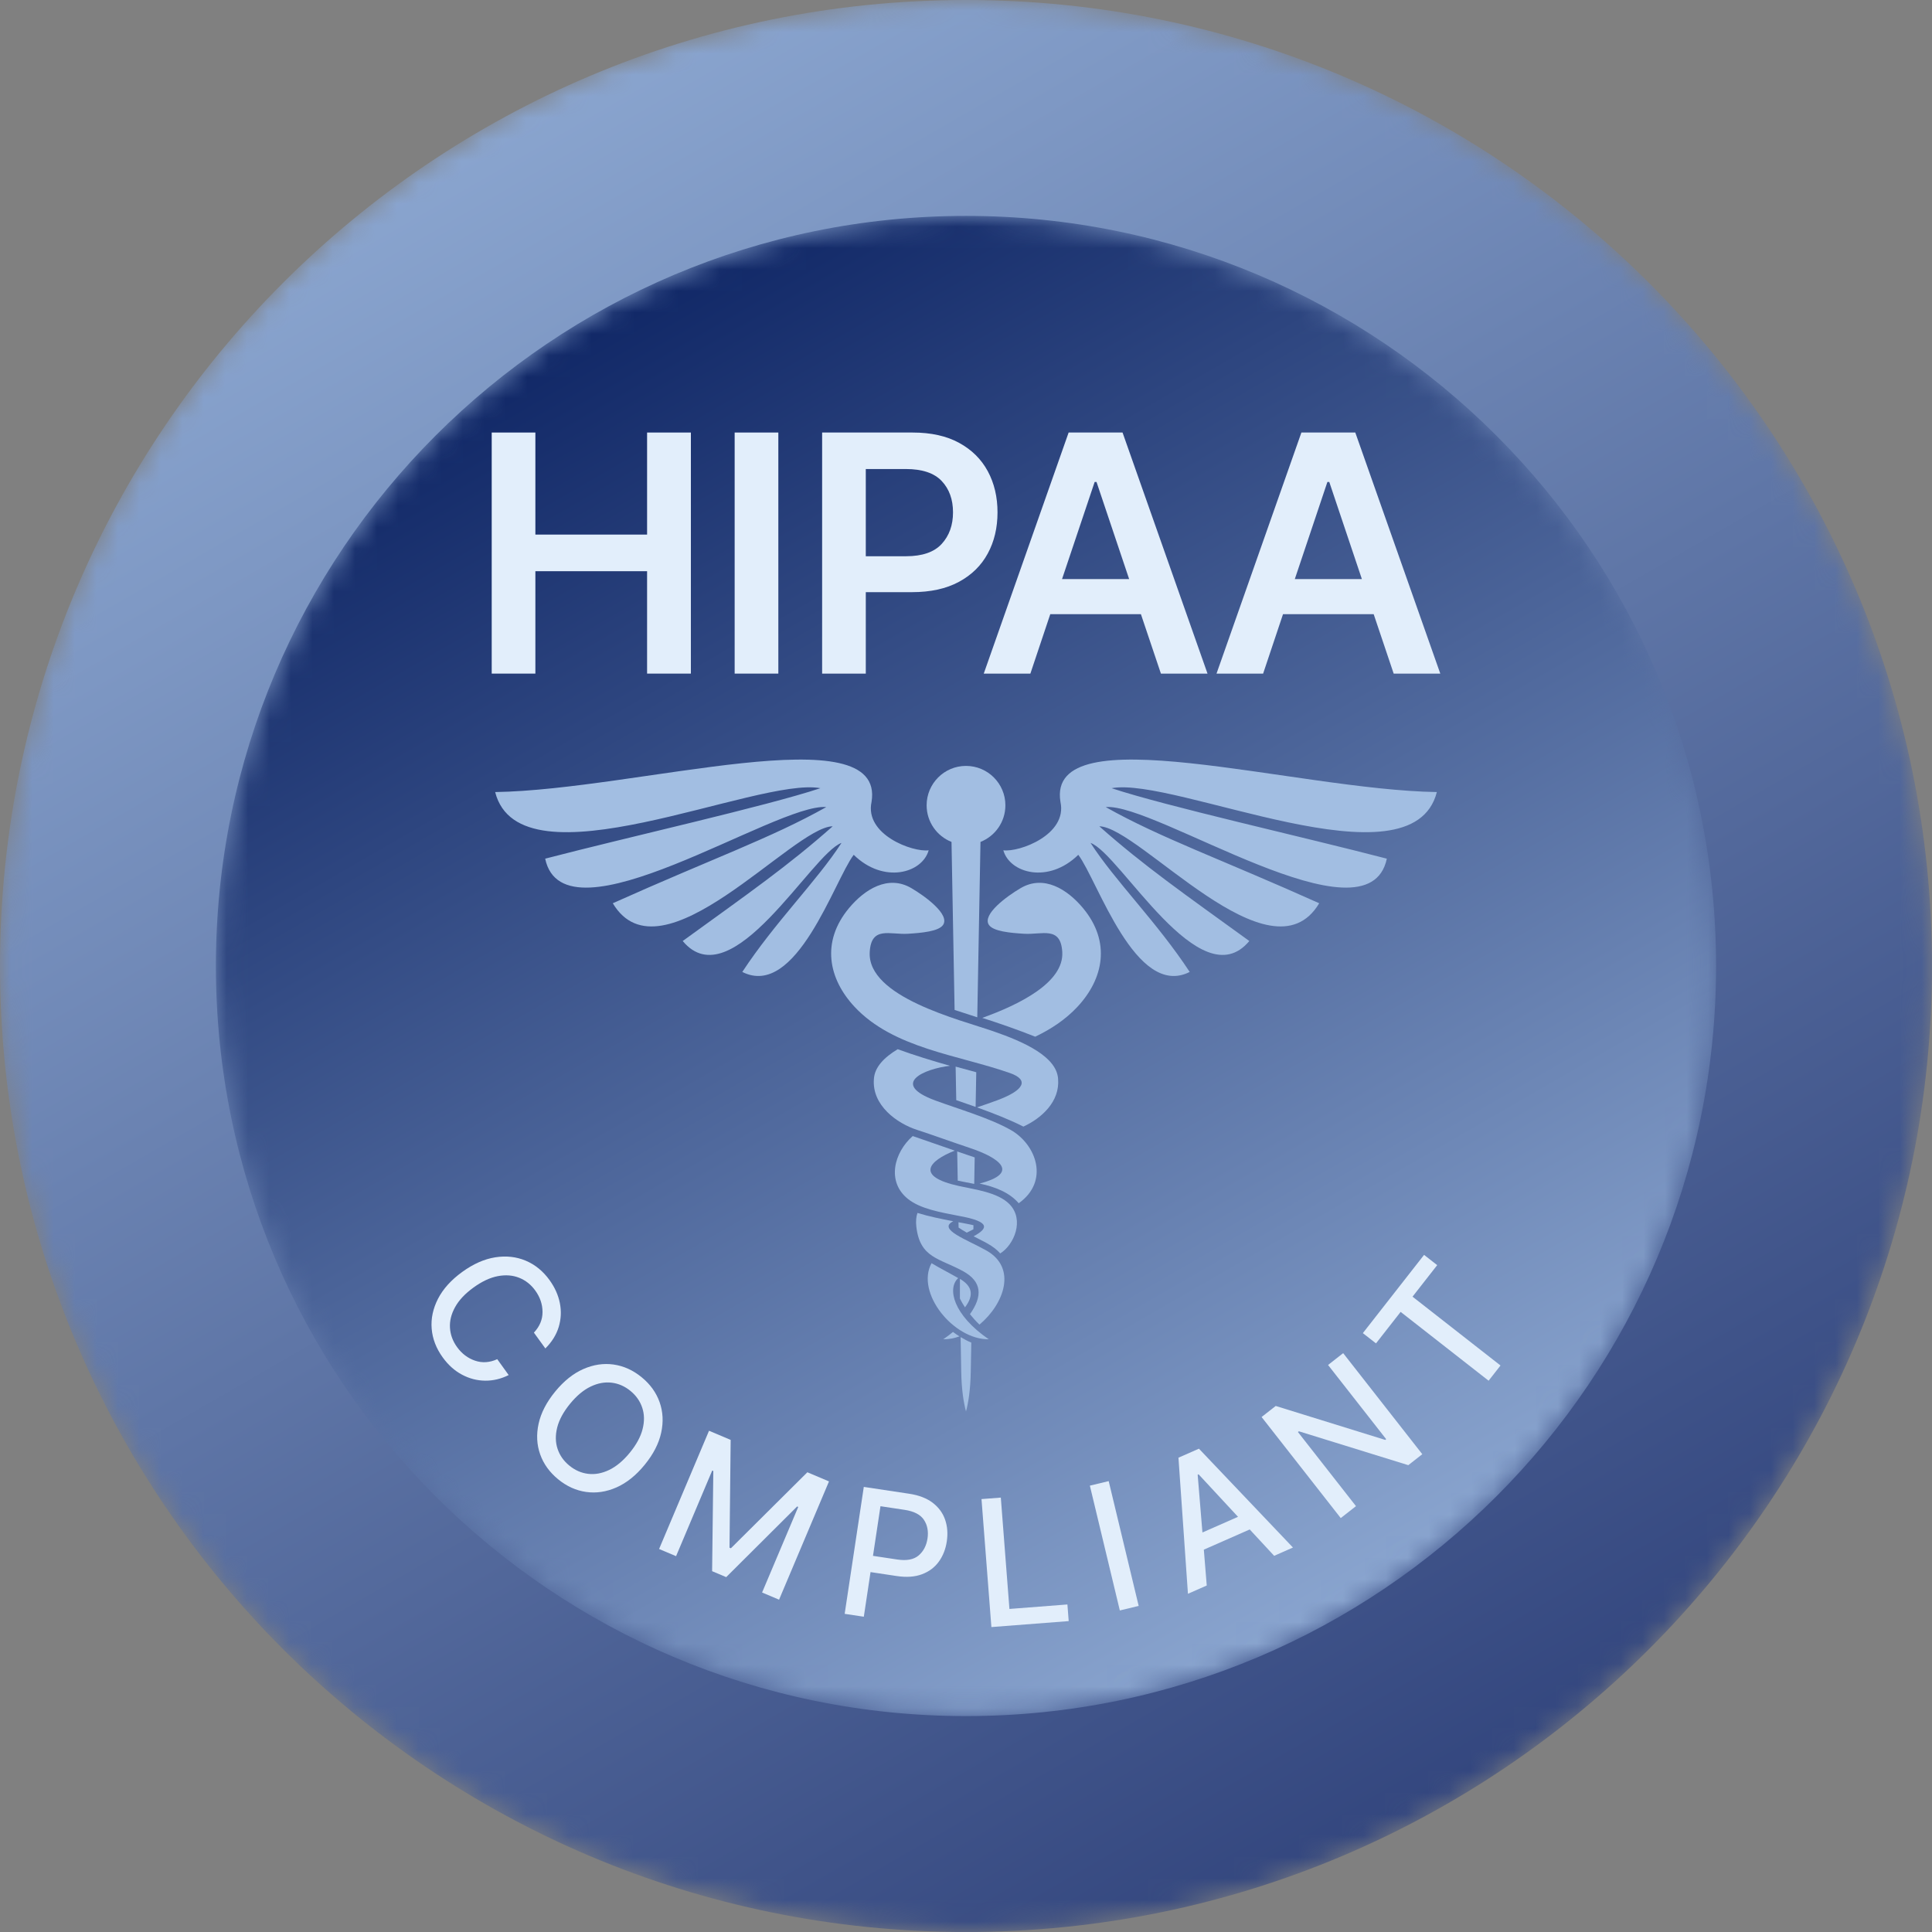
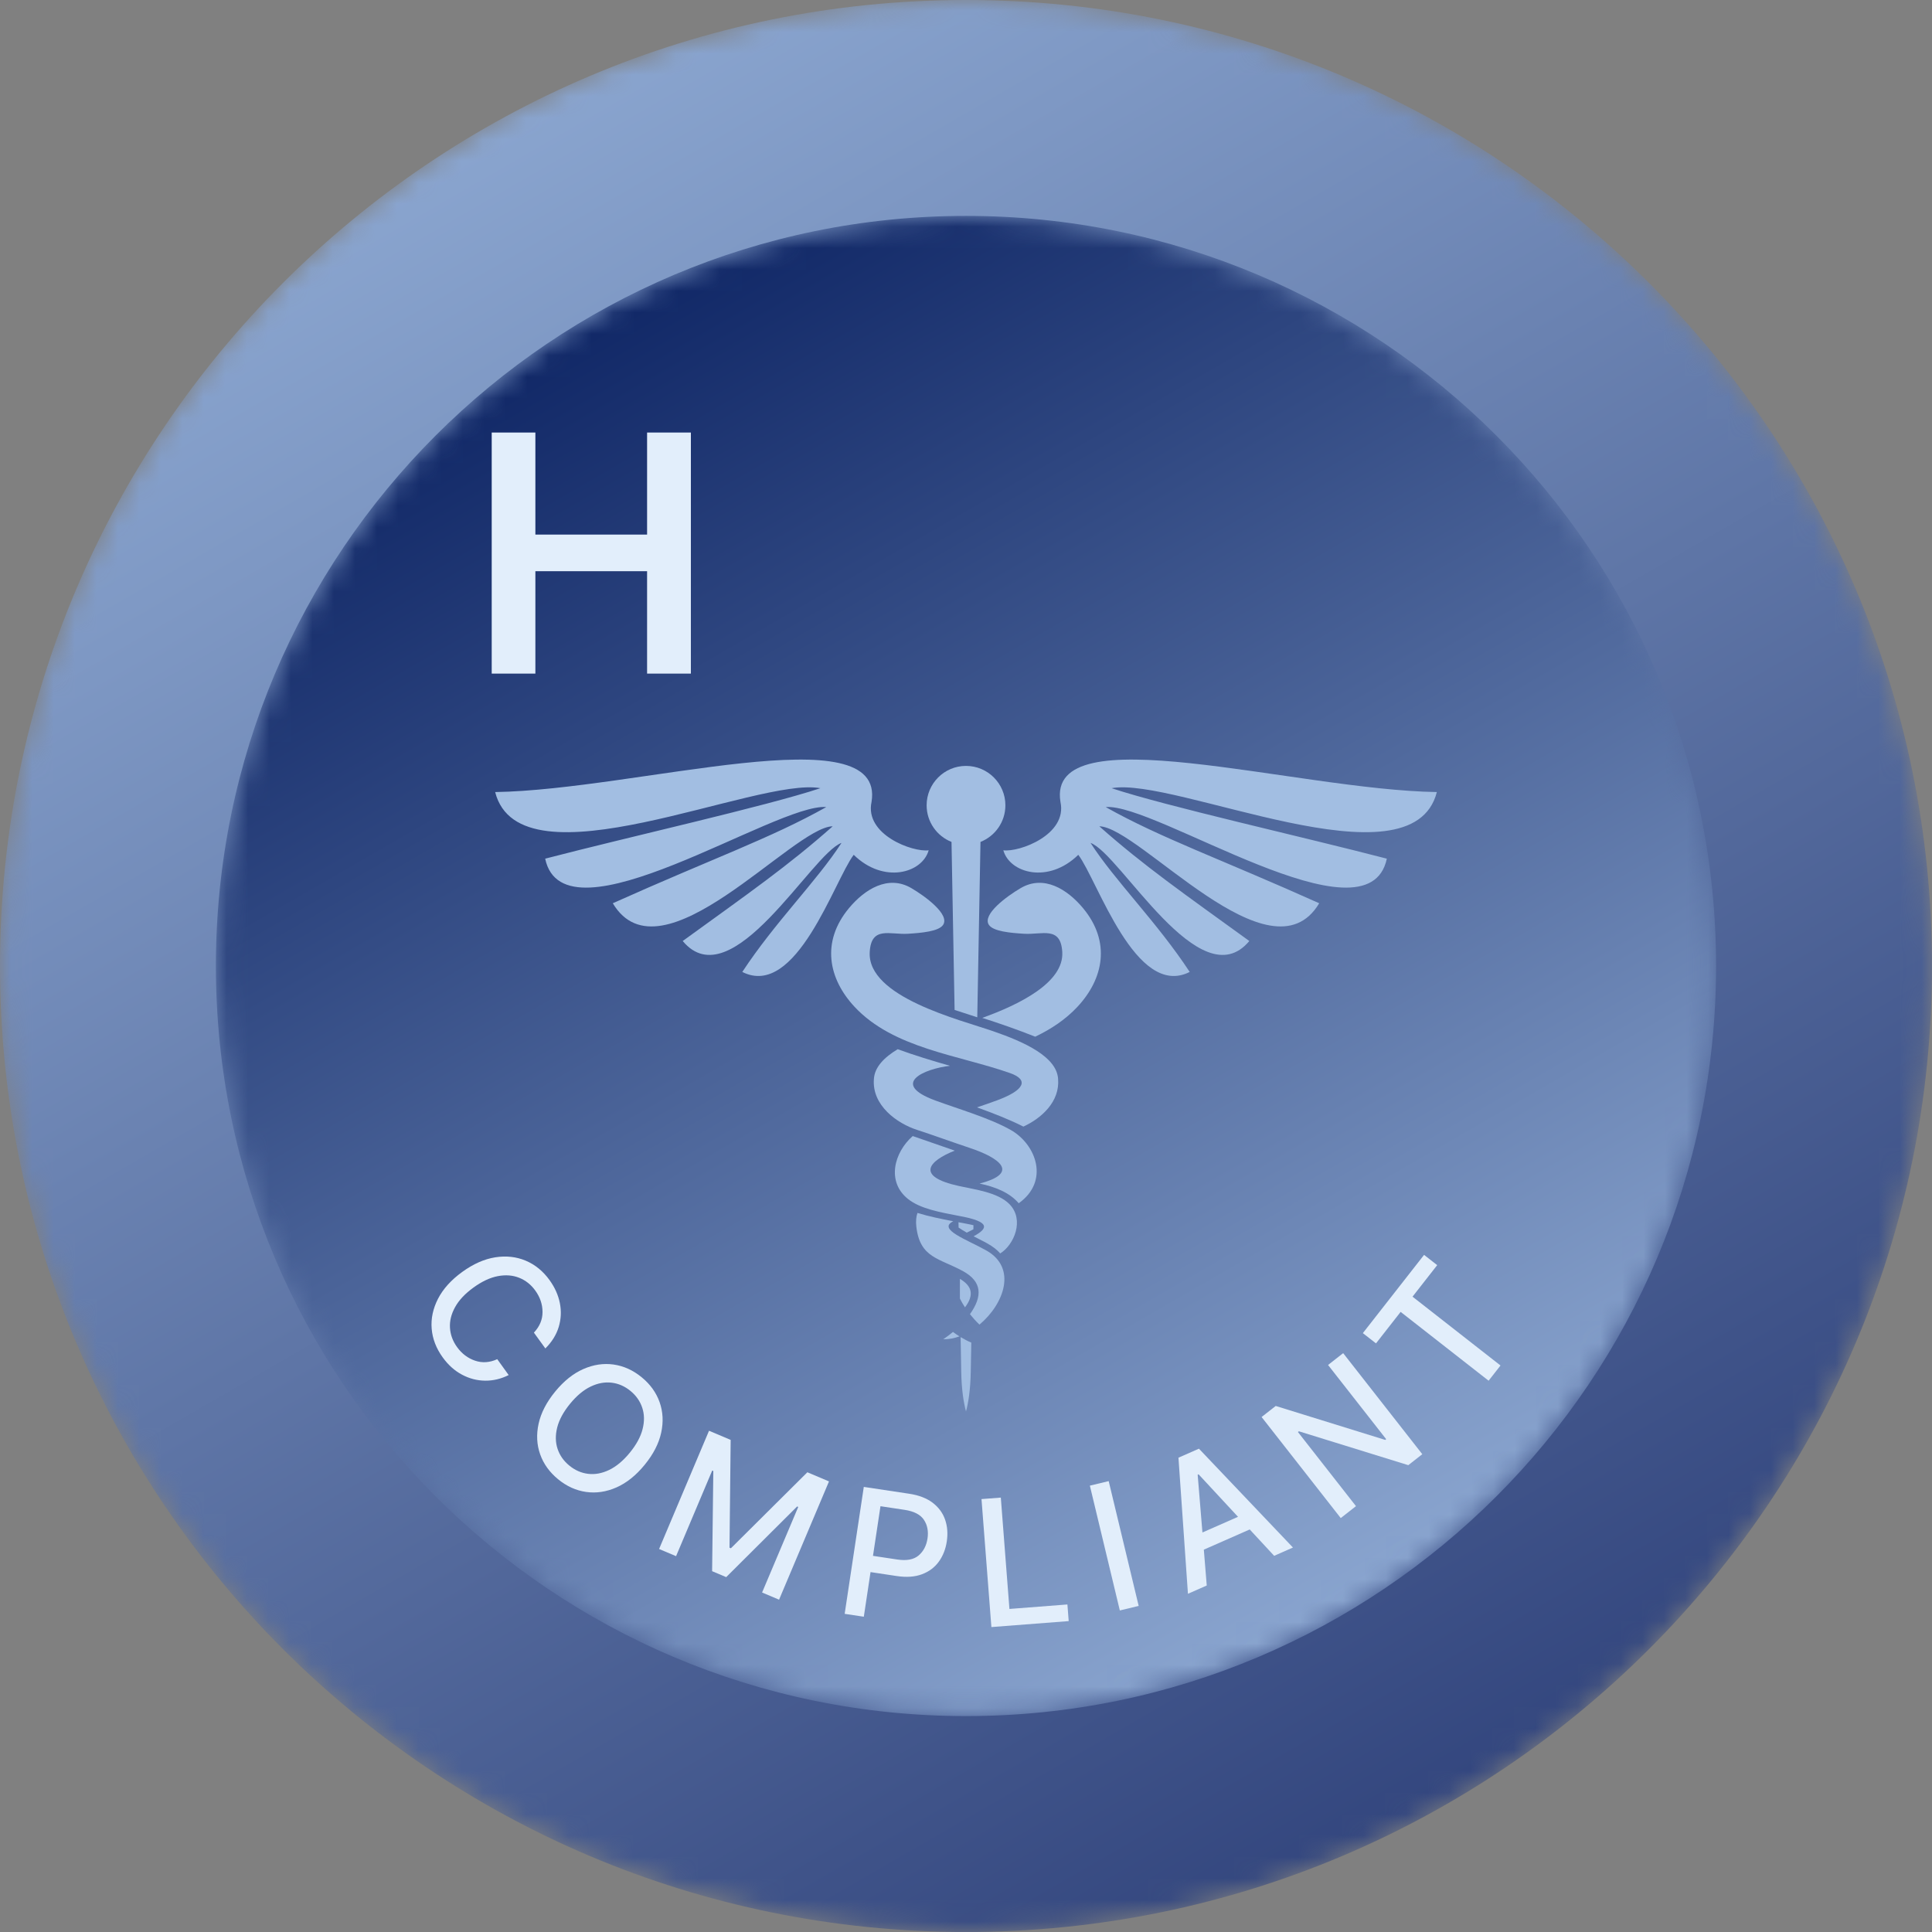
<svg xmlns="http://www.w3.org/2000/svg" xmlns:xlink="http://www.w3.org/1999/xlink" width="90px" height="90px" viewBox="0 0 90 90" version="1.1">
  <rect x="0" y="0" width="90" height="90" fill="#808080" stroke="none" />
  <title>hipaa-logo</title>
  <defs>
    <path d="M45,0 C20.147,0 0,20.147 0,45 L0,45 C0,69.853 20.147,90 45,90 L45,90 C69.853,90 90,69.853 90,45 L90,45 C90,20.147 69.853,0 45,0 Z" id="path-1" />
    <linearGradient x1="75.004%" y1="93.309%" x2="24.996%" y2="6.691%" id="linearGradient-3">
      <stop stop-color="#33467E" offset="0%" />
      <stop stop-color="#8AA5CF" offset="100%" />
    </linearGradient>
    <path d="M0,34.943 C0,54.241 15.644,69.885 34.943,69.885 L34.943,69.885 C54.241,69.885 69.885,54.241 69.885,34.943 L69.885,34.943 C69.885,15.645 54.241,0 34.943,0 L34.943,0 C15.644,0 0,15.645 0,34.943" id="path-4" />
    <linearGradient x1="75.004%" y1="93.308%" x2="24.996%" y2="6.692%" id="linearGradient-6">
      <stop stop-color="#8AA5CF" offset="0%" />
      <stop stop-color="#112867" offset="100%" />
    </linearGradient>
-     <polygon id="path-7" points="0 90 90 90 90 0 0 0" />
  </defs>
  <g id="hipaa-logo" stroke="none" stroke-width="1" fill="none" fill-rule="evenodd">
    <g id="Group-63-Copy">
      <g id="Group-3">
        <mask id="mask-2" fill="white">
          <use xlink:href="#path-1" />
        </mask>
        <g id="Clip-2" />
        <path d="M45,0 C20.147,0 0,20.147 0,45 L0,45 C0,69.853 20.147,90 45,90 L45,90 C69.853,90 90,69.853 90,45 L90,45 C90,20.147 69.853,0 45,0 Z" id="Fill-1" fill="url(#linearGradient-3)" mask="url(#mask-2)" />
      </g>
      <g id="Group-6" transform="translate(10.057, 10.057)">
        <mask id="mask-5" fill="white">
          <use xlink:href="#path-4" />
        </mask>
        <g id="Clip-5" />
        <path d="M0,34.943 C0,54.241 15.644,69.885 34.943,69.885 L34.943,69.885 C54.241,69.885 69.885,54.241 69.885,34.943 L69.885,34.943 C69.885,15.645 54.241,0 34.943,0 L34.943,0 C15.644,0 0,15.645 0,34.943" id="Fill-4" fill="url(#linearGradient-6)" mask="url(#mask-5)" />
      </g>
      <g id="Group-62">
        <path d="M25.405,62.816 L24.871,62.079 C25.141,61.792 25.275,61.47 25.273,61.115 C25.272,60.759 25.159,60.427 24.935,60.118 C24.734,59.84 24.483,59.642 24.183,59.523 C23.883,59.404 23.552,59.379 23.189,59.448 C22.827,59.517 22.45,59.694 22.058,59.978 C21.664,60.264 21.377,60.568 21.199,60.893 C21.02,61.217 20.941,61.539 20.962,61.859 C20.982,62.18 21.093,62.478 21.293,62.754 C21.514,63.06 21.793,63.27 22.128,63.385 C22.464,63.5 22.809,63.477 23.164,63.316 L23.696,64.056 C23.34,64.234 22.974,64.321 22.598,64.317 C22.223,64.313 21.864,64.22 21.521,64.037 C21.179,63.855 20.879,63.587 20.623,63.232 C20.319,62.813 20.148,62.367 20.109,61.895 C20.071,61.423 20.17,60.957 20.405,60.5 C20.641,60.042 21.016,59.626 21.532,59.252 C22.048,58.878 22.561,58.651 23.069,58.571 C23.578,58.491 24.05,58.543 24.487,58.726 C24.924,58.91 25.294,59.21 25.597,59.628 C25.844,59.97 26.006,60.328 26.08,60.703 C26.155,61.078 26.137,61.448 26.028,61.812 C25.918,62.177 25.711,62.511 25.405,62.816" id="Fill-7" fill="#E2EEFB" />
        <path d="M29.338,67.673 C29.646,67.296 29.845,66.929 29.935,66.571 C30.025,66.214 30.02,65.882 29.918,65.577 C29.817,65.272 29.634,65.011 29.369,64.794 C29.104,64.577 28.812,64.449 28.493,64.411 C28.173,64.372 27.847,64.433 27.515,64.592 C27.182,64.751 26.862,65.019 26.554,65.395 C26.247,65.771 26.048,66.137 25.957,66.496 C25.867,66.854 25.872,67.186 25.973,67.491 C26.074,67.796 26.257,68.057 26.523,68.274 C26.788,68.491 27.08,68.619 27.399,68.657 C27.719,68.696 28.044,68.635 28.378,68.475 C28.711,68.315 29.031,68.048 29.338,67.673 M30.03,68.238 C29.627,68.731 29.189,69.081 28.718,69.289 C28.246,69.497 27.775,69.567 27.305,69.501 C26.835,69.435 26.4,69.238 26.002,68.912 C25.601,68.584 25.321,68.196 25.163,67.749 C25.004,67.301 24.98,66.826 25.09,66.322 C25.201,65.819 25.457,65.321 25.86,64.828 C26.264,64.334 26.702,63.983 27.173,63.776 C27.644,63.569 28.114,63.499 28.584,63.565 C29.054,63.632 29.49,63.829 29.89,64.157 C30.29,64.483 30.568,64.87 30.727,65.318 C30.885,65.765 30.91,66.24 30.8,66.743 C30.691,67.246 30.434,67.744 30.03,68.238" id="Fill-9" fill="#E2EEFB" />
        <polygon id="Fill-11" fill="#E2EEFB" points="33.029 66.65 34.037 67.076 33.983 72.098 34.048 72.125 37.61 68.584 38.618 69.01 36.292 74.519 35.501 74.185 37.185 70.199 37.134 70.177 33.829 73.469 33.173 73.192 33.229 68.525 33.178 68.503 31.494 72.492 30.703 72.158" />
        <path d="M40.667,72.478 L41.799,72.648 C42.236,72.714 42.567,72.651 42.793,72.46 C43.018,72.268 43.156,72.005 43.207,71.67 C43.257,71.335 43.202,71.046 43.041,70.801 C42.88,70.556 42.578,70.4 42.136,70.334 L41.016,70.165 L40.667,72.478 Z M39.348,75.179 L40.239,69.266 L42.346,69.583 C42.804,69.652 43.172,69.793 43.45,70.006 C43.728,70.22 43.92,70.482 44.027,70.793 C44.134,71.104 44.16,71.442 44.105,71.806 C44.05,72.17 43.925,72.485 43.731,72.752 C43.536,73.019 43.274,73.214 42.946,73.336 C42.617,73.459 42.224,73.486 41.766,73.417 L40.553,73.234 L40.24,75.313 L39.348,75.179 Z" id="Fill-13" fill="#E2EEFB" />
        <polygon id="Fill-15" fill="#E2EEFB" points="46.183 75.795 45.722 69.833 46.622 69.764 47.023 74.951 49.724 74.742 49.784 75.517" />
        <polygon id="Fill-17" fill="#E2EEFB" points="51.647 68.996 53.044 74.81 52.166 75.021 50.77 69.207" />
        <path d="M56.014,71.389 L57.671,70.659 L55.835,68.679 L55.792,68.698 L56.014,71.389 Z M56.215,73.859 L55.339,74.245 L54.897,67.905 L55.851,67.485 L60.231,72.09 L59.355,72.476 L58.217,71.248 L56.079,72.189 L56.215,73.859 Z" id="Fill-19" fill="#E2EEFB" />
        <polygon id="Fill-21" fill="#E2EEFB" points="62.57 63.035 66.256 67.742 65.604 68.253 60.507 66.675 60.463 66.709 63.167 70.162 62.457 70.718 58.77 66.01 59.428 65.495 64.53 67.077 64.574 67.043 61.866 63.586" />
        <polygon id="Fill-23" fill="#E2EEFB" points="64.099 62.58 63.487 62.102 66.339 58.457 66.95 58.935 65.801 60.404 69.899 63.61 69.345 64.319 65.247 61.113" />
        <path d="M44.716,60.493 L44.717,59.575 C45.282,59.908 45.391,60.322 44.953,60.901 C44.862,60.764 44.783,60.627 44.716,60.493" id="Fill-25" fill="#A2BEE2" />
        <path d="M45.247,62.544 L45.222,63.901 C45.206,64.738 45.114,65.325 45,65.75 C44.887,65.325 44.794,64.738 44.778,63.901 L44.749,62.287 C44.91,62.385 45.076,62.472 45.247,62.544" id="Fill-27" fill="#A2BEE2" />
        <path d="M45.347,57.075 L45.344,57.267 L45.036,57.421 C44.895,57.341 44.765,57.262 44.655,57.184 L44.65,56.937 C44.929,56.987 45.159,57.032 45.347,57.075" id="Fill-29" fill="#A2BEE2" />
-         <path d="M45.405,53.917 L45.383,55.15 C45.114,55.097 44.853,55.049 44.615,54.998 L44.59,53.64 C44.861,53.734 45.134,53.822 45.405,53.917" id="Fill-31" fill="#A2BEE2" />
-         <path d="M45.478,49.949 L45.448,51.564 C45.146,51.455 44.843,51.351 44.546,51.249 L44.517,49.687 C44.839,49.775 45.159,49.862 45.478,49.949" id="Fill-33" fill="#A2BEE2" />
        <path d="M45.675,39.22 L45.525,47.39 C45.193,47.284 44.837,47.17 44.469,47.047 L44.325,39.22 C43.646,38.951 43.166,38.289 43.166,37.514 C43.166,36.501 43.987,35.679 45,35.679 C46.013,35.679 46.835,36.501 46.835,37.514 C46.835,38.289 46.354,38.951 45.675,39.22" id="Fill-35" fill="#A2BEE2" />
        <path d="M45.758,47.417 C47.505,46.79 49.565,45.762 49.485,44.352 C49.414,43.12 48.545,43.552 47.701,43.498 C47.07,43.459 46.265,43.389 46.064,43.08 C45.75,42.596 46.899,41.751 47.546,41.372 C48.632,40.736 49.723,41.432 50.447,42.298 C51.762,43.875 51.408,45.596 50.193,46.899 C49.634,47.498 48.96,47.942 48.224,48.293 C47.417,47.972 46.586,47.682 45.758,47.417" id="Fill-37" fill="#A2BEE2" />
        <path d="M45.632,55.135 C47.54,54.639 46.545,53.93 45.176,53.475 C44.378,53.21 43.377,52.845 42.745,52.643 C41.773,52.333 40.608,51.484 40.71,50.26 C40.744,49.709 41.189,49.256 41.818,48.876 C42.579,49.155 43.471,49.428 44.256,49.649 C43.066,49.786 41.437,50.477 43.564,51.263 C44.622,51.654 46.101,52.08 47.084,52.638 C48.276,53.315 48.9,55.026 47.456,56.052 C47.029,55.553 46.355,55.285 45.632,55.135" id="Fill-39" fill="#A2BEE2" />
        <path d="M45.184,61.22 C45.789,60.368 45.735,59.699 44.87,59.22 C43.755,58.605 42.85,58.613 42.685,57.13 C42.658,56.887 42.679,56.681 42.738,56.503 C43.273,56.668 43.863,56.786 44.408,56.891 C43.644,57.263 45.059,57.749 45.952,58.255 C47.385,59.065 46.777,60.742 45.627,61.706 C45.458,61.543 45.312,61.38 45.184,61.22" id="Fill-41" fill="#A2BEE2" />
        <path d="M43.941,62.388 C44.105,62.275 44.256,62.163 44.393,62.048 C44.492,62.121 44.593,62.189 44.695,62.254 C44.447,62.343 44.192,62.392 43.941,62.388" id="Fill-43" fill="#A2BEE2" />
        <path d="M47.673,52.481 C48.53,52.086 49.378,51.312 49.29,50.26 C49.226,49.231 47.736,48.545 46.269,48.039 C44.694,47.494 40.396,46.445 40.515,44.351 C40.585,43.121 41.455,43.552 42.299,43.498 C42.93,43.459 43.736,43.389 43.936,43.08 C44.25,42.596 43.101,41.751 42.454,41.372 C41.368,40.736 40.277,41.432 39.554,42.298 C38.238,43.875 38.592,45.596 39.807,46.899 C41.624,48.848 44.661,49.145 47.052,49.989 C47.916,50.293 47.772,50.769 46.437,51.262 C46.153,51.367 45.84,51.475 45.513,51.586 C46.274,51.86 47.027,52.154 47.673,52.481" id="Fill-45" fill="#A2BEE2" />
        <path d="M46.593,58.39 C47.237,57.994 47.737,56.824 47.026,56.096 C46.484,55.543 45.423,55.415 44.676,55.25 C42.624,54.8 43.258,54.083 44.476,53.601 C43.811,53.372 43.115,53.125 42.518,52.922 C41.653,53.681 41.281,55.049 42.306,55.859 C42.882,56.315 43.808,56.473 44.659,56.639 C46.194,56.912 46.008,57.239 45.355,57.591 C45.782,57.822 46.27,58.012 46.593,58.39" id="Fill-47" fill="#A2BEE2" />
-         <path d="M46.059,62.388 C44.407,61.254 44.112,60.02 44.637,59.539 C44.18,59.275 43.752,59.061 43.395,58.844 C42.643,60.219 44.416,62.412 46.059,62.388" id="Fill-49" fill="#A2BEE2" />
        <path d="M49.4,37.356 C48.727,33.262 60.335,36.796 66.934,36.897 C65.77,41.461 54.717,36.165 51.782,36.717 C54.334,37.563 60.676,38.977 64.604,40 C63.727,44.146 53.836,37.394 51.509,37.597 C54.063,39.034 56.84,40.007 61.454,42.077 C59.201,45.855 53.07,38.517 51.21,38.492 C53.283,40.331 55.146,41.625 58.198,43.836 C55.91,46.579 52.187,39.759 50.801,39.266 C51.942,41.037 53.897,42.954 55.421,45.277 C52.906,46.548 51.135,41.015 50.231,39.82 C48.841,41.183 47.041,40.681 46.739,39.61 C47.476,39.708 49.733,38.888 49.4,37.356" id="Fill-51" fill="#A2BEE2" />
        <path d="M40.6,37.356 C41.273,33.262 29.665,36.796 23.066,36.897 C24.23,41.461 35.283,36.165 38.218,36.717 C35.666,37.563 29.325,38.977 25.396,40 C26.274,44.146 36.164,37.394 38.49,37.597 C35.937,39.034 33.16,40.007 28.546,42.077 C30.8,45.855 36.93,38.517 38.79,38.492 C36.717,40.331 34.855,41.625 31.803,43.836 C34.09,46.579 37.813,39.759 39.2,39.266 C38.058,41.037 36.104,42.954 34.579,45.277 C37.094,46.548 38.866,41.015 39.769,39.82 C41.159,41.183 42.959,40.681 43.261,39.61 C42.524,39.708 40.268,38.888 40.6,37.356" id="Fill-53" fill="#A2BEE2" />
        <polygon id="Fill-55" fill="#E2EEFB" points="22.906 31.379 22.906 20.149 24.94 20.149 24.94 24.903 30.144 24.903 30.144 20.149 32.184 20.149 32.184 31.379 30.144 31.379 30.144 26.609 24.94 26.609 24.94 31.379" />
        <mask id="mask-8" fill="white">
          <use xlink:href="#path-7" />
        </mask>
        <g id="Clip-58" />
        <polygon id="Fill-57" fill="#E2EEFB" mask="url(#mask-8)" points="34.223 31.379 36.258 31.379 36.258 20.149 34.223 20.149" />
        <path d="M40.332,25.912 L42.207,25.912 C42.964,25.912 43.518,25.72 43.869,25.337 C44.22,24.953 44.395,24.463 44.395,23.867 C44.395,23.267 44.22,22.781 43.869,22.408 C43.518,22.036 42.96,21.849 42.196,21.849 L40.332,21.849 L40.332,25.912 Z M38.298,31.379 L38.298,20.149 L42.509,20.149 C43.372,20.149 44.097,20.31 44.683,20.632 C45.27,20.953 45.714,21.394 46.016,21.953 C46.317,22.513 46.468,23.151 46.468,23.867 C46.468,24.587 46.317,25.227 46.013,25.786 C45.71,26.346 45.262,26.785 44.67,27.105 C44.077,27.425 43.348,27.585 42.482,27.585 L40.332,27.585 L40.332,31.379 L38.298,31.379 Z" id="Fill-59" fill="#E2EEFB" mask="url(#mask-8)" />
-         <path d="M49.474,26.976 L52.6,26.976 L51.08,22.452 L50.993,22.452 L49.474,26.976 Z M47.999,31.379 L45.827,31.379 L49.781,20.149 L52.293,20.149 L56.251,31.379 L54.08,31.379 L53.148,28.61 L48.926,28.61 L47.999,31.379 Z" id="Fill-60" fill="#E2EEFB" mask="url(#mask-8)" />
        <path d="M60.317,26.976 L63.442,26.976 L61.923,22.452 L61.835,22.452 L60.317,26.976 Z M58.841,31.379 L56.67,31.379 L60.624,20.149 L63.135,20.149 L67.094,31.379 L64.923,31.379 L63.991,28.61 L59.768,28.61 L58.841,31.379 Z" id="Fill-61" fill="#E2EEFB" mask="url(#mask-8)" />
      </g>
    </g>
  </g>
</svg>